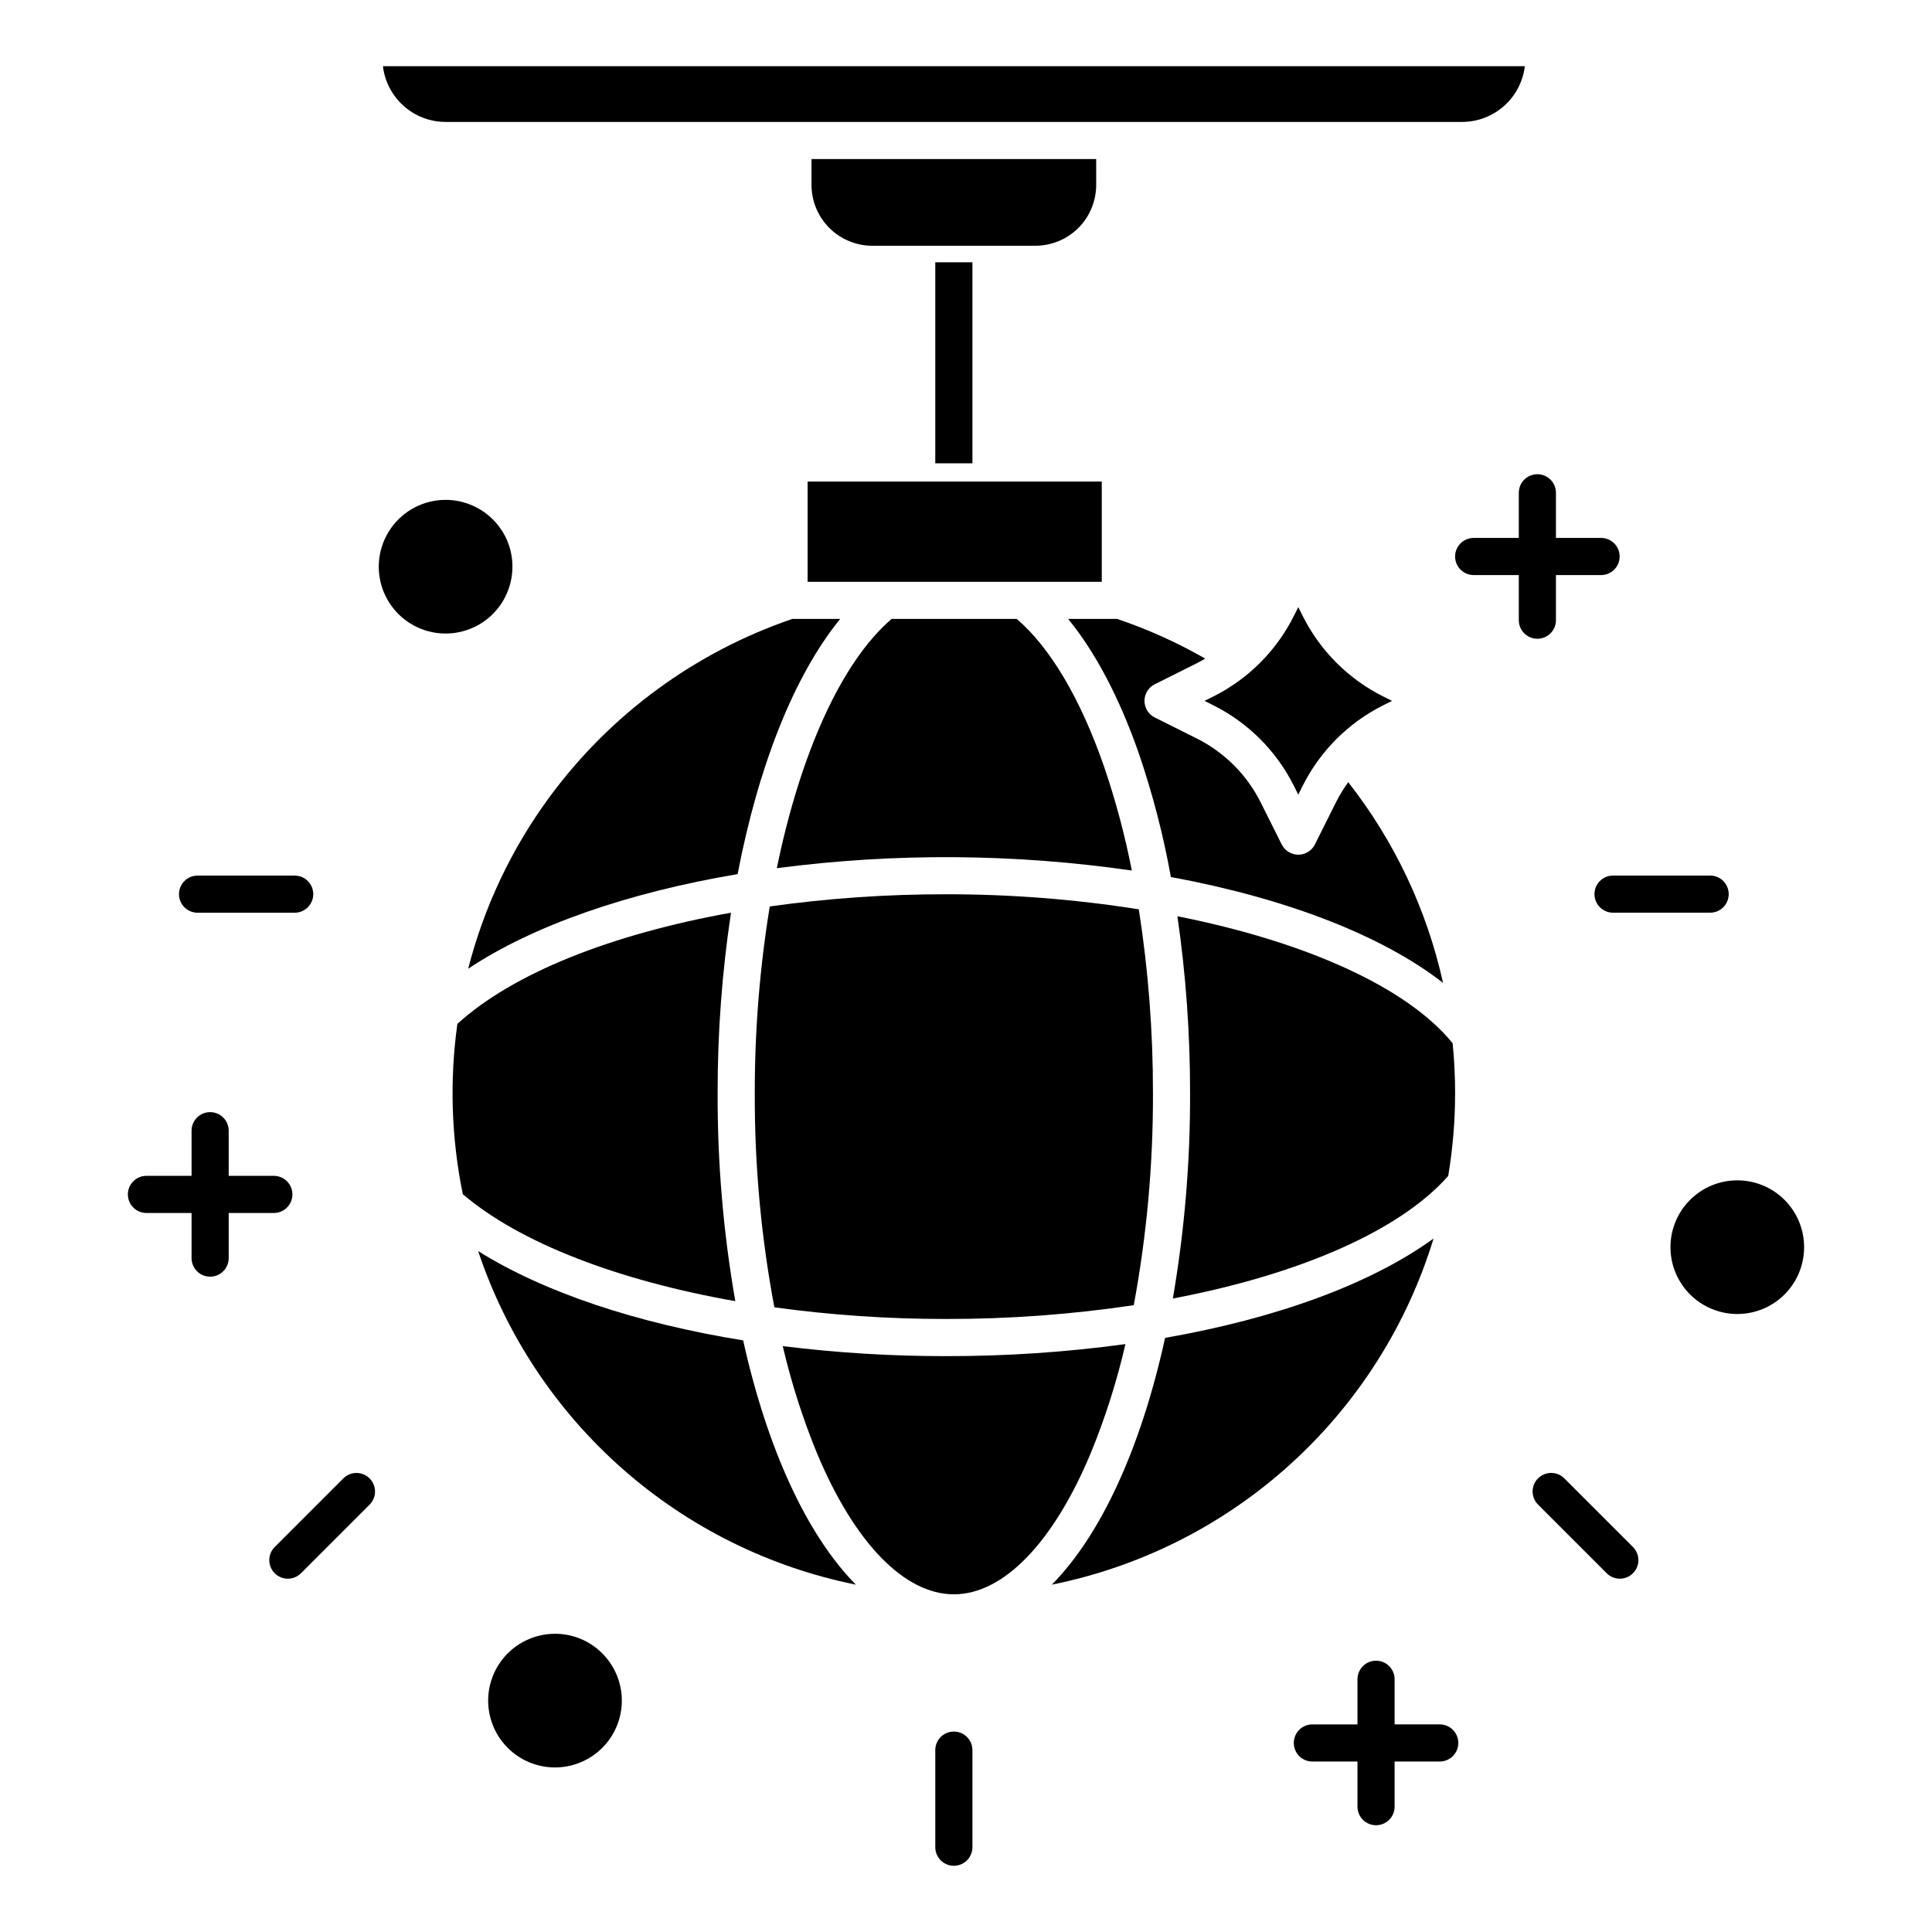
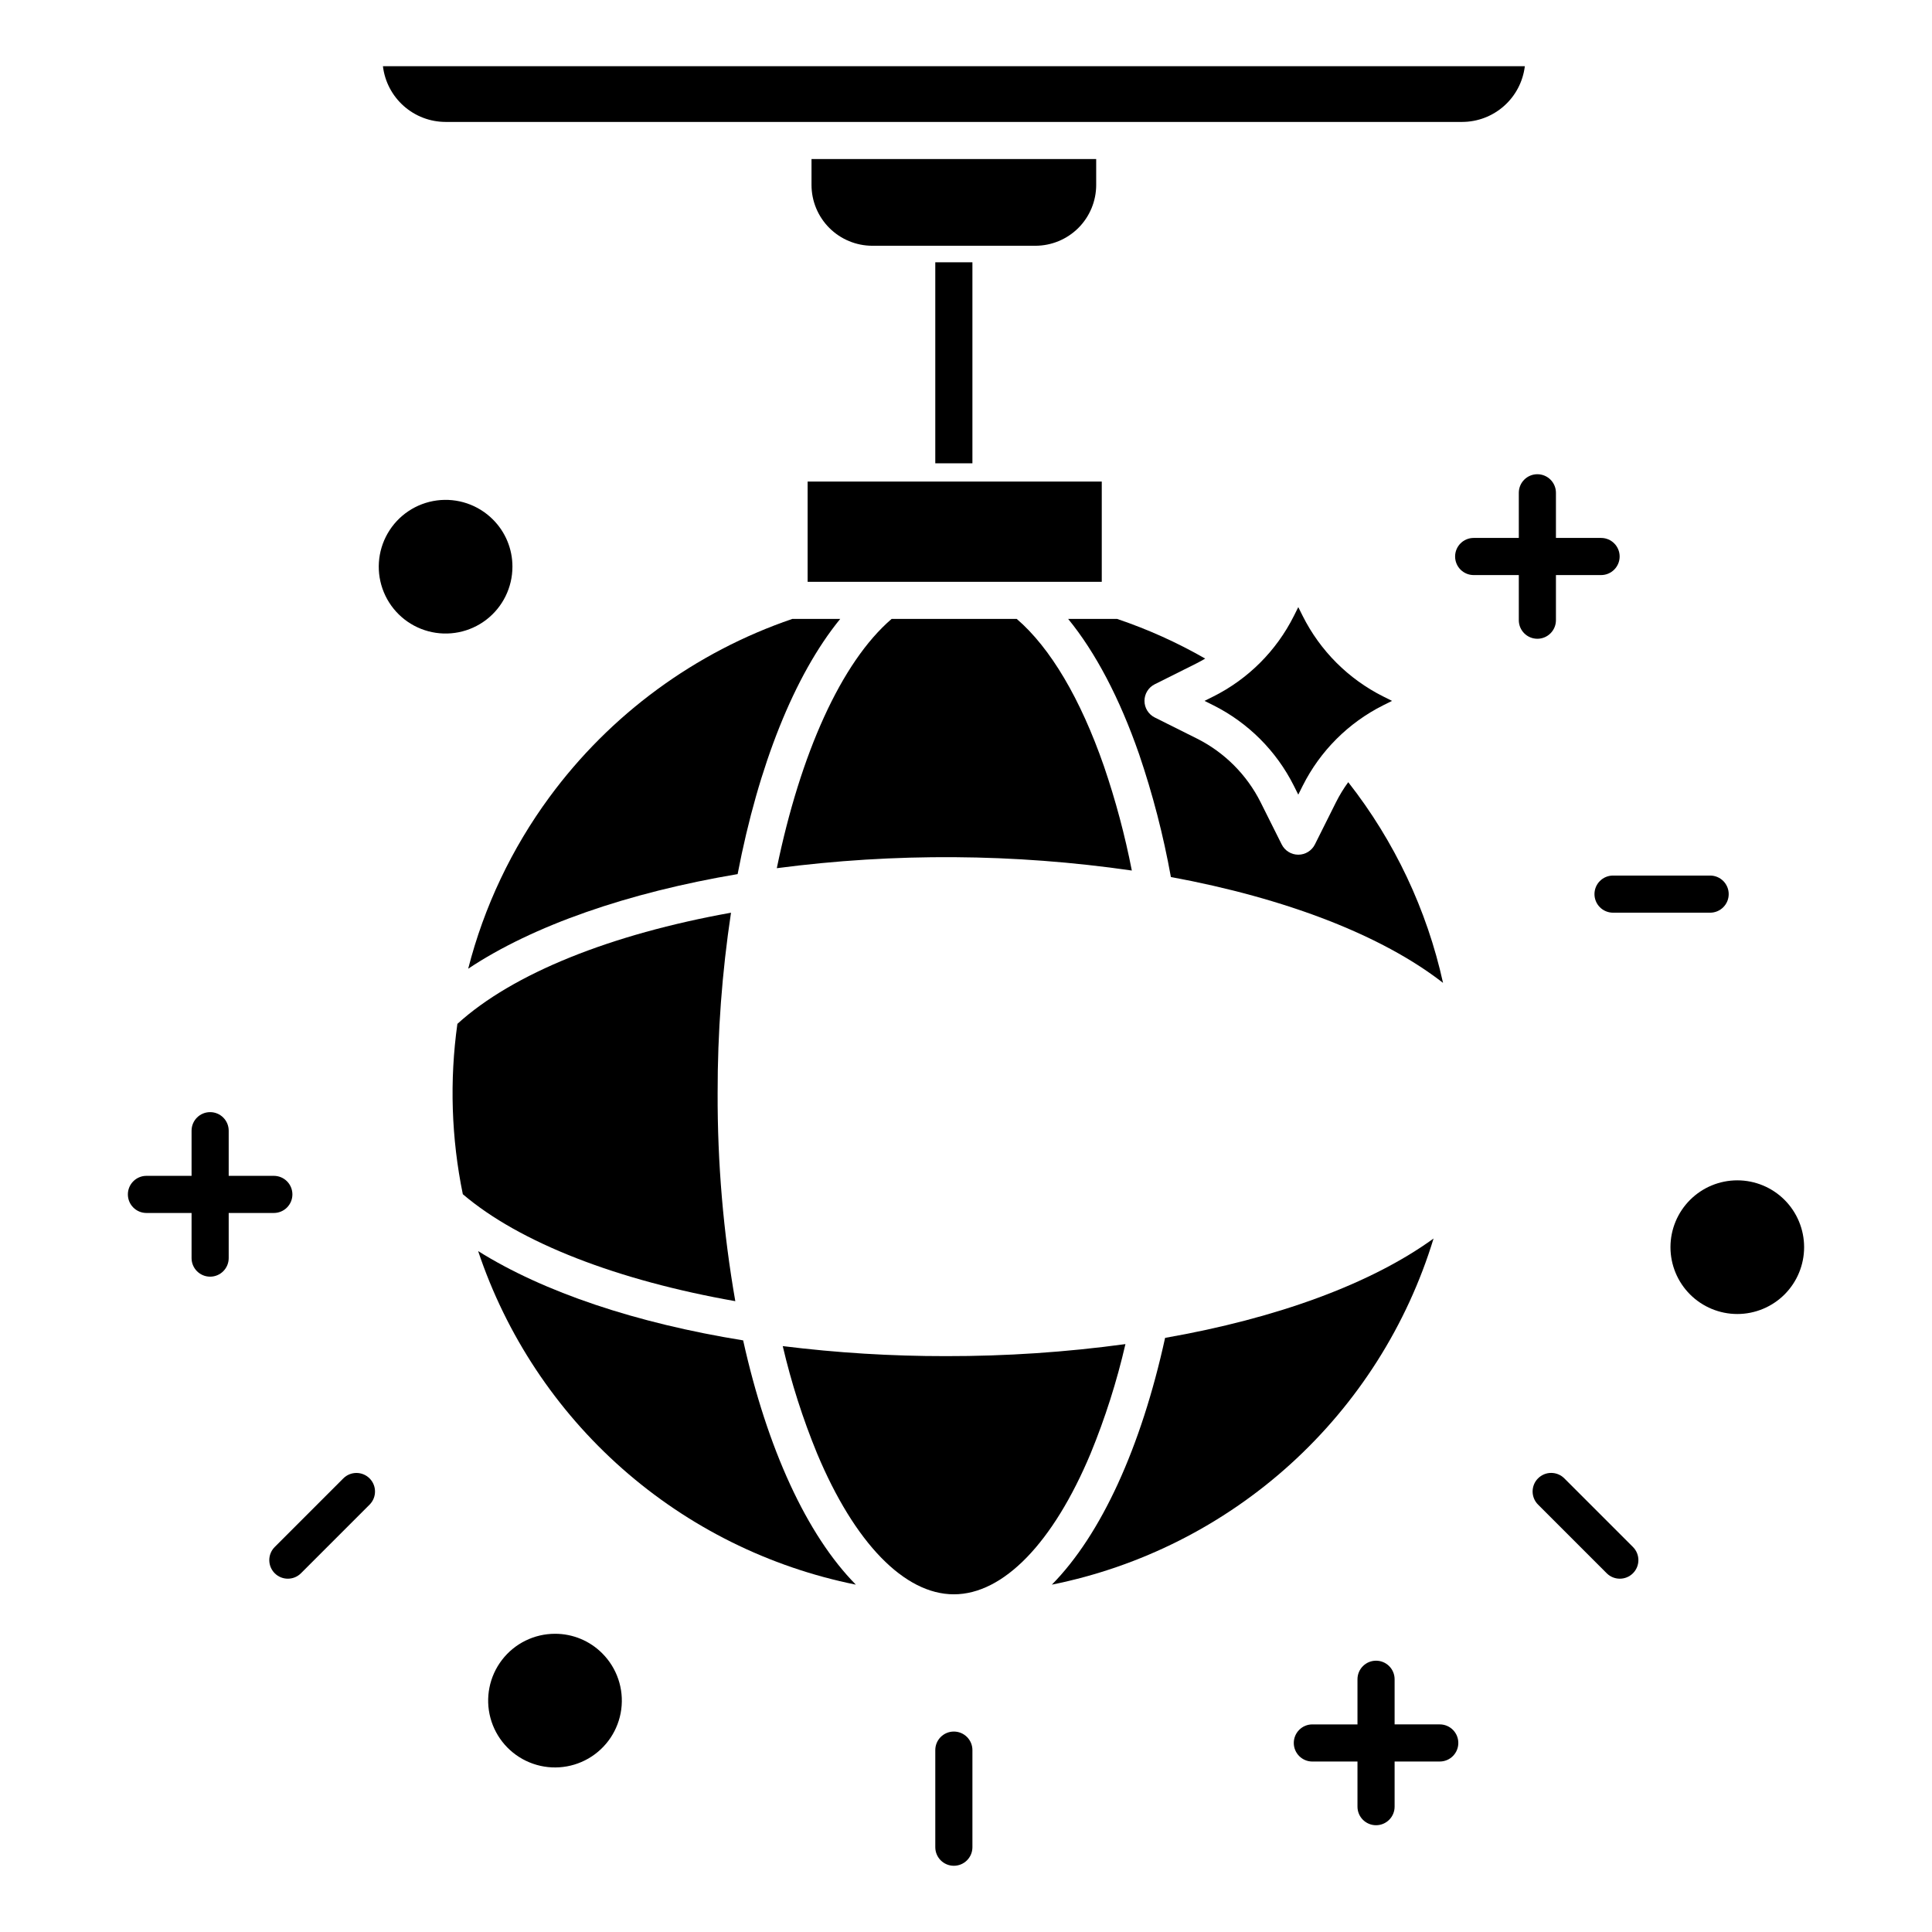
<svg xmlns="http://www.w3.org/2000/svg" fill="#000000" width="800px" height="800px" version="1.1" viewBox="144 144 512 512">
  <g>
    <path d="m391.86 213.51h9.84v53.27h-9.84z" />
    <path d="m548.09 161.55h-302.61c0.484 4.066 2.445 7.812 5.504 10.531 3.062 2.723 7.012 4.227 11.109 4.231h269.39c4.094-0.004 8.043-1.512 11.105-4.231s5.019-6.465 5.508-10.531z" />
    <path d="m434.5 193.02v-6.871h-75.441v6.875-0.004c0.004 4.273 1.703 8.367 4.723 11.387s7.113 4.715 11.383 4.723h43.227c4.269-0.008 8.363-1.703 11.387-4.723 3.019-3.019 4.715-7.113 4.723-11.387z" />
    <path d="m396.78 602.88c-2.715 0-4.918 2.199-4.918 4.918v25.73c0 2.719 2.203 4.922 4.918 4.922 2.719 0 4.922-2.203 4.922-4.922v-25.73c0-2.719-2.203-4.918-4.922-4.918z" />
-     <path d="m196.36 376.04c-2.719 0-4.922 2.203-4.922 4.918 0 2.719 2.203 4.922 4.922 4.922h25.734c2.719 0 4.922-2.203 4.922-4.922 0-2.715-2.203-4.918-4.922-4.918z" />
    <path d="m566.55 380.95c0 1.305 0.52 2.559 1.441 3.481s2.176 1.441 3.481 1.441h25.734-0.004c2.719 0 4.922-2.203 4.922-4.922 0-2.715-2.203-4.918-4.922-4.918h-25.73c-2.719 0-4.922 2.203-4.922 4.918z" />
    <path d="m558.57 535.79c-0.922-0.926-2.172-1.453-3.481-1.453-1.309-0.004-2.566 0.516-3.492 1.441-0.926 0.922-1.441 2.18-1.441 3.488 0.004 1.309 0.527 2.562 1.457 3.484l18.195 18.195c1.926 1.906 5.027 1.898 6.941-0.016 1.918-1.918 1.922-5.019 0.016-6.945z" />
    <path d="m234.98 535.79-18.191 18.195c-1.906 1.926-1.898 5.027 0.016 6.945 1.914 1.914 5.019 1.922 6.941 0.012l18.195-18.195c1.922-1.922 1.922-5.035 0-6.957-1.922-1.922-5.039-1.922-6.961 0z" />
    <path d="m221.49 460.53c0-1.305-0.516-2.555-1.441-3.481-0.922-0.922-2.172-1.438-3.477-1.438h-11.965v-11.965c0-2.719-2.203-4.918-4.918-4.918-2.719 0-4.922 2.199-4.922 4.918v11.961l-11.961 0.004c-2.715 0-4.918 2.199-4.918 4.918s2.203 4.922 4.918 4.922h11.961v11.961c0 2.715 2.203 4.918 4.922 4.918 2.715 0 4.918-2.203 4.918-4.918v-11.961h11.965c1.305 0 2.555-0.52 3.477-1.441 0.926-0.926 1.441-2.176 1.441-3.481z" />
    <path d="m556.34 308.36v-11.961h11.961c2.719 0 4.922-2.203 4.922-4.922s-2.203-4.918-4.922-4.918h-11.961v-11.965c0-2.719-2.203-4.918-4.922-4.918-2.715 0-4.918 2.199-4.918 4.918v11.965h-11.961c-2.719 0-4.922 2.199-4.922 4.918s2.203 4.922 4.922 4.922h11.961v11.961c0 2.715 2.203 4.918 4.918 4.918 2.719 0 4.922-2.203 4.922-4.918z" />
    <path d="m279.8 294.18c0.012-4.699-1.855-9.207-5.188-12.523-3.894-3.894-9.379-5.754-14.836-5.035-5.461 0.719-10.273 3.938-13.027 8.707-2.754 4.766-3.133 10.547-1.023 15.633 2.106 5.086 6.461 8.906 11.781 10.328 5.316 1.426 10.996 0.297 15.363-3.055 4.371-3.356 6.93-8.547 6.93-14.055z" />
    <path d="m616.93 461.99c-3.324-3.324-7.828-5.188-12.523-5.188-4.699 0-9.203 1.863-12.527 5.188-3.32 3.32-5.188 7.824-5.188 12.523 0 4.695 1.867 9.203 5.188 12.523 3.324 3.32 7.828 5.188 12.527 5.188 4.695 0 9.199-1.867 12.523-5.188 3.316-3.324 5.18-7.828 5.18-12.523s-1.863-9.199-5.18-12.523z" />
    <path d="m525.55 600.98h-11.965v-11.957c0-2.719-2.199-4.922-4.918-4.922s-4.922 2.203-4.922 4.922v11.961h-11.961c-2.715 0-4.918 2.203-4.918 4.918 0 2.719 2.203 4.922 4.918 4.922h11.961v11.961c0 2.715 2.203 4.918 4.922 4.918s4.918-2.203 4.918-4.918v-11.965h11.965c2.719 0 4.918-2.203 4.918-4.922 0-2.715-2.199-4.918-4.918-4.918z" />
    <path d="m291.08 576.97c-5.504 0-10.699 2.559-14.051 6.93-3.352 4.367-4.484 10.047-3.059 15.367 1.426 5.316 5.242 9.672 10.332 11.777 5.086 2.109 10.863 1.73 15.633-1.023 4.769-2.754 7.984-7.566 8.707-13.027 0.719-5.457-1.145-10.941-5.035-14.836-3.316-3.332-7.824-5.199-12.527-5.188z" />
    <path d="m349.86 374.08c31.242-4.098 62.898-3.891 94.086 0.621-1.828-9.355-4.293-18.578-7.375-27.602-6.25-17.984-14.223-31.438-23.125-39.078h-33.16c-13.375 11.492-24.191 35.77-30.426 66.059z" />
    <path d="m289.6 355.26c-10.023 13.633-17.332 29.066-21.527 45.461 17.172-11.441 42.285-20.164 71.406-25.074 5.504-28.715 15.008-52.711 27.184-67.625h-12.695c-25.777 8.805-48.238 25.289-64.367 47.238z" />
    <path d="m358.03 271.62h77.949v26.566h-77.949z" />
    <path d="m334.18 433.67c-0.027-15.996 1.16-31.977 3.543-47.793-31.668 5.68-57.762 16.023-72.508 29.457h-0.004c-2.098 15.02-1.609 30.285 1.441 45.141 15.141 12.918 41.121 22.871 72.211 28.348-3.18-18.211-4.746-36.668-4.684-55.152z" />
    <path d="m270.71 475.55c7.434 22.234 20.605 42.117 38.18 57.637 17.574 15.52 38.934 26.129 61.918 30.762-12.977-13.152-23.484-35.996-29.867-64.734-28.336-4.574-52.816-12.754-70.23-23.664z" />
    <path d="m442.25 500.2c-15.758 2.148-31.648 3.215-47.551 3.188-14.461 0.016-28.91-0.871-43.262-2.656 2.269 9.711 5.309 19.227 9.098 28.449 9.934 23.723 23.145 37.328 36.246 37.328 13.102 0 26.312-13.605 36.246-37.328 3.856-9.395 6.941-19.086 9.223-28.98z" />
    <path d="m523.91 472.22c-16.559 12.004-41.504 21.145-71.148 26.332-6.367 29.047-16.938 52.145-30.012 65.398 23.566-4.746 45.41-15.777 63.219-31.926 17.809-16.148 30.918-36.812 37.941-59.805z" />
    <path d="m526.42 404.47c-4.281-19.387-12.867-37.562-25.125-53.184-1.223 1.676-2.305 3.445-3.234 5.301l-5.598 11.195c-0.832 1.664-2.535 2.719-4.402 2.719-1.863 0-3.566-1.055-4.398-2.719l-5.598-11.195c-3.66-7.285-9.57-13.195-16.852-16.855l-11.195-5.594c-1.668-0.836-2.719-2.539-2.719-4.402s1.051-3.566 2.719-4.402l11.195-5.598c0.742-0.371 1.465-0.789 2.176-1.203-7.418-4.258-15.234-7.777-23.34-10.512h-12.977c7.242 8.855 13.641 20.996 18.801 35.848 3.617 10.625 6.434 21.504 8.426 32.551 30.387 5.609 55.922 15.418 72.121 28.051z" />
-     <path d="m527.79 455.64c1.219-7.262 1.828-14.609 1.828-21.973 0-4.426-0.219-8.824-0.652-13.195-12.141-14.938-39.172-26.961-72.941-33.652 2.25 15.516 3.371 31.172 3.356 46.852 0.055 18.246-1.473 36.465-4.566 54.449 33.367-6.336 60.043-17.848 72.977-32.48z" />
-     <path d="m394.7 493.54c16.652 0.027 33.285-1.195 49.758-3.652 3.445-18.543 5.148-37.363 5.086-56.223 0.023-16.301-1.23-32.578-3.75-48.684-16.898-2.672-33.984-4.008-51.094-3.988-15.625-0.023-31.234 1.055-46.707 3.227-2.664 16.348-3.988 32.883-3.969 49.445-0.066 19.051 1.668 38.062 5.188 56.785 15.074 2.074 30.273 3.106 45.488 3.09z" />
    <path d="m486.86 352.19 1.195 2.394 1.195-2.394h0.004c4.617-9.184 12.07-16.637 21.254-21.254l2.394-1.195-2.394-1.199v0.004c-9.184-4.617-16.637-12.07-21.254-21.258l-1.195-2.394-1.195 2.394h-0.004c-4.613 9.188-12.066 16.641-21.254 21.254l-2.394 1.199 2.394 1.195c9.184 4.617 16.637 12.07 21.254 21.254z" />
  </g>
</svg>